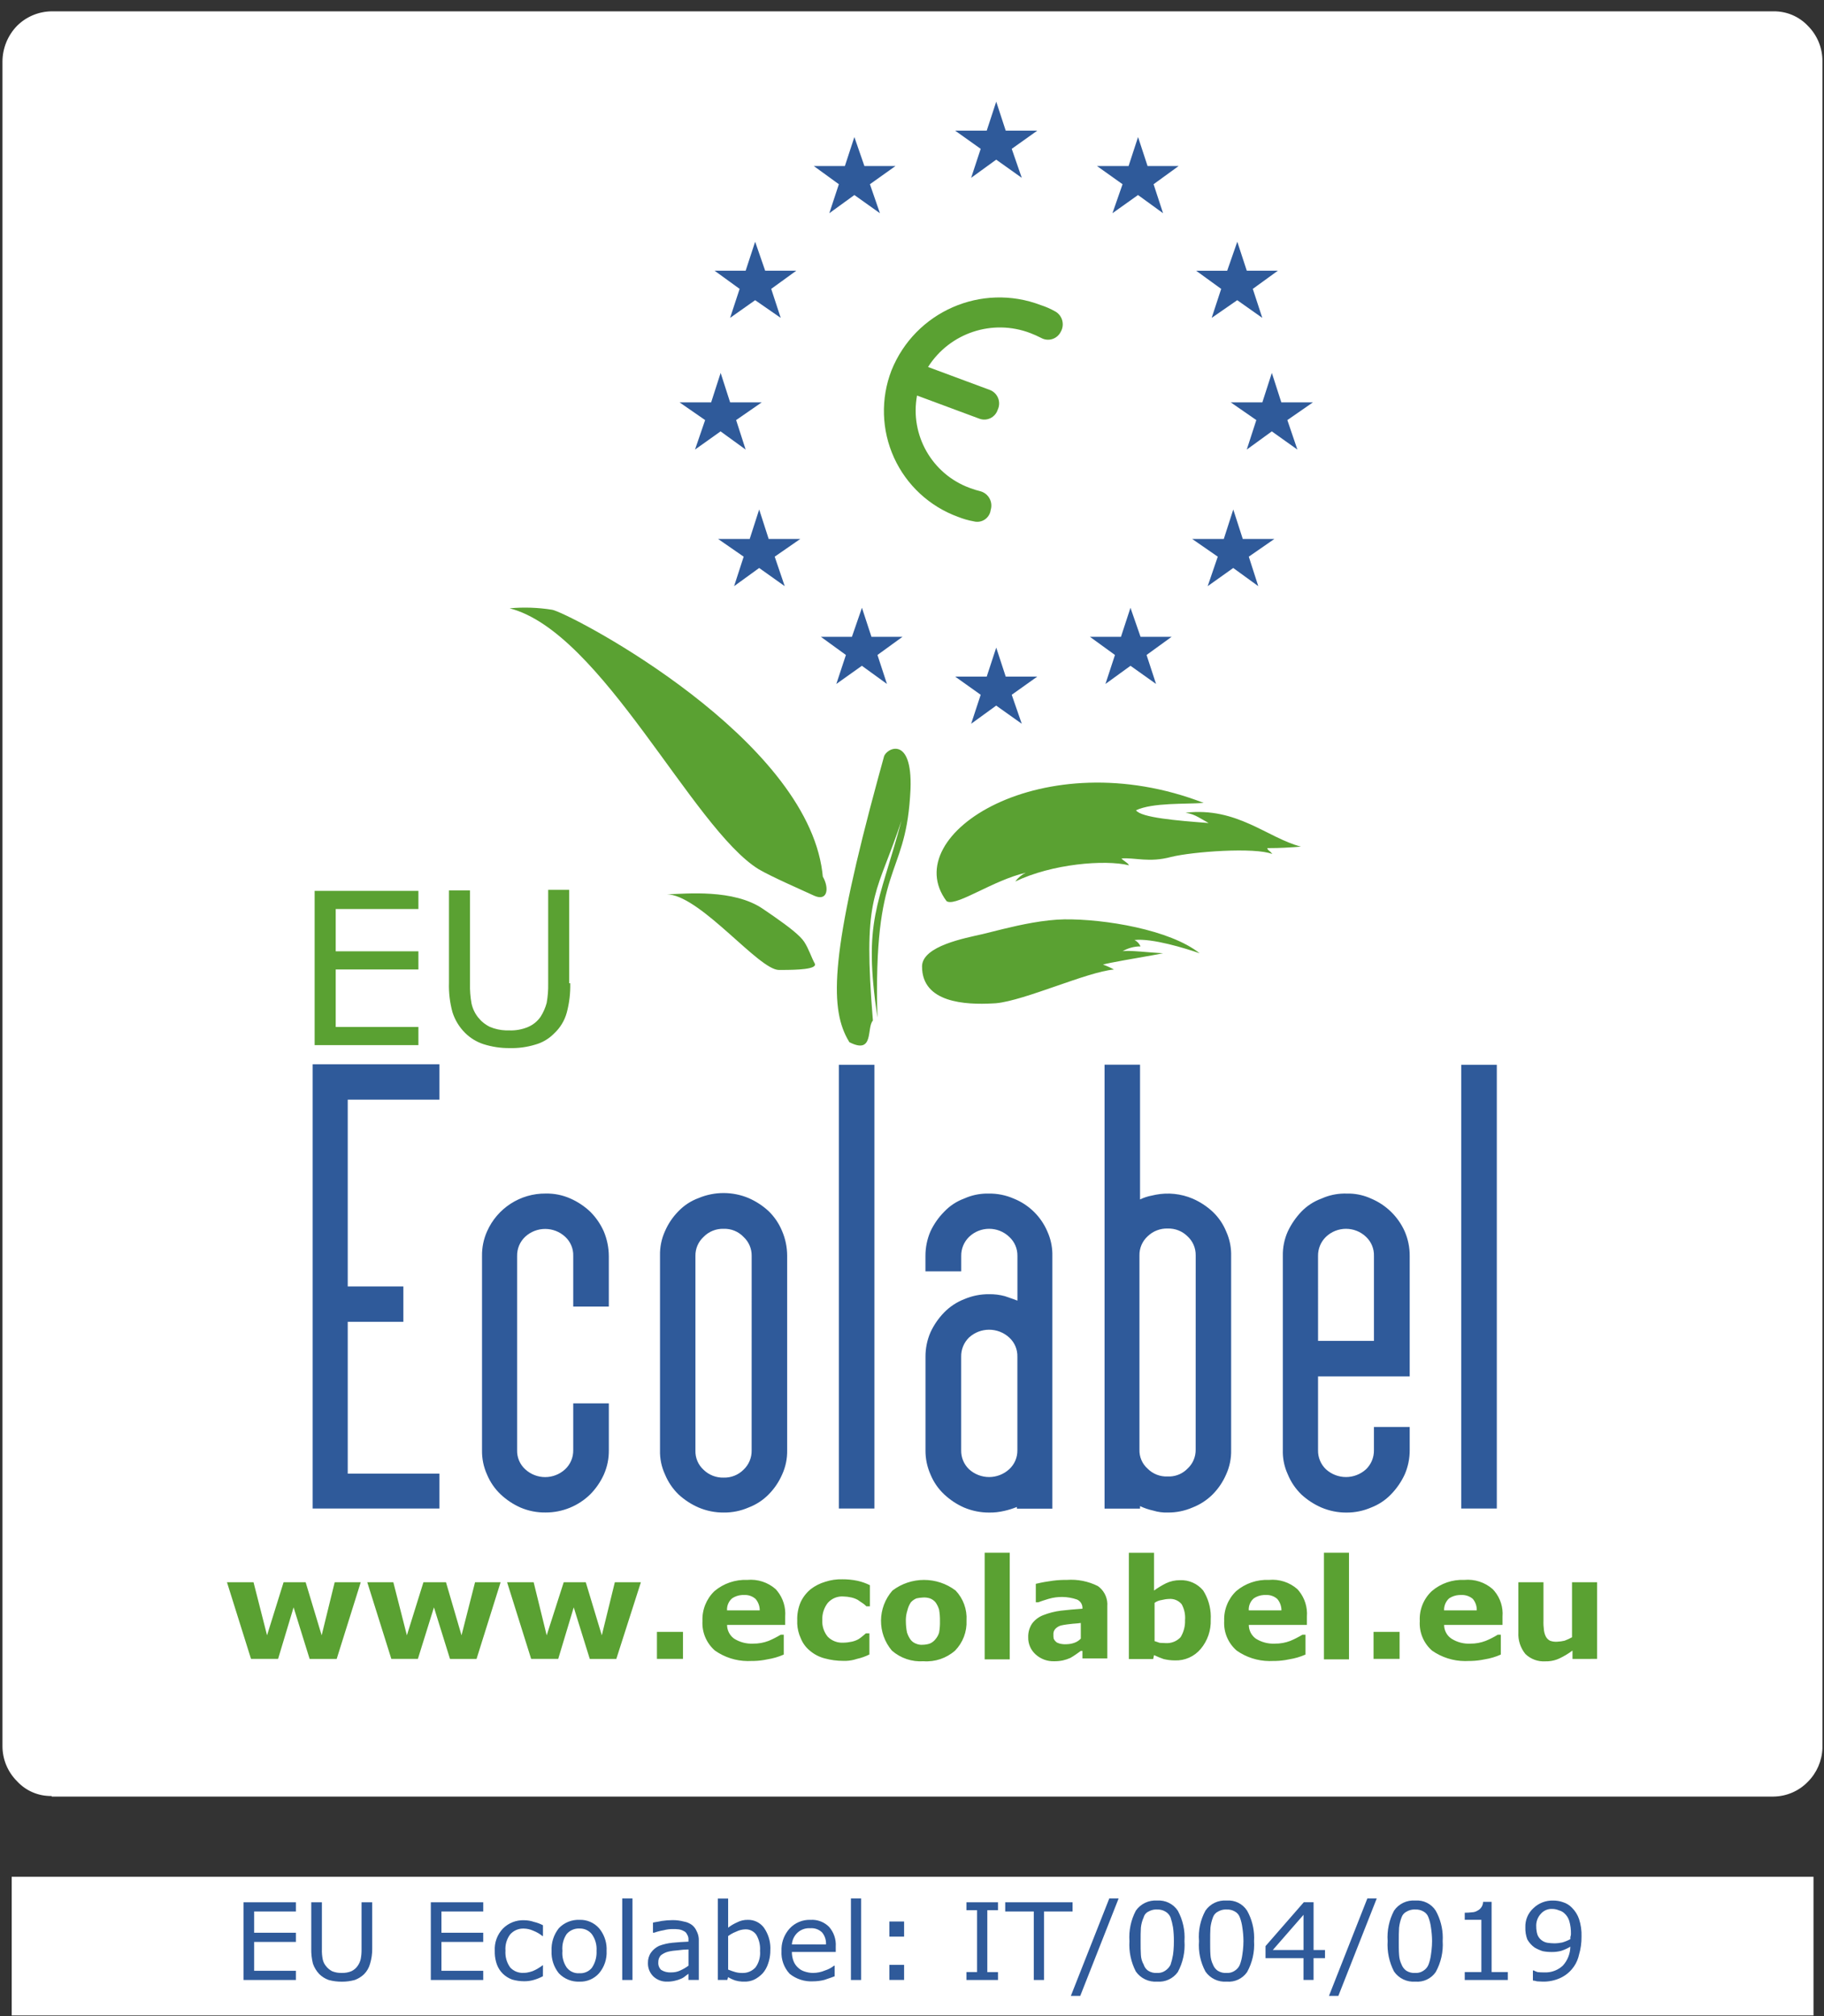
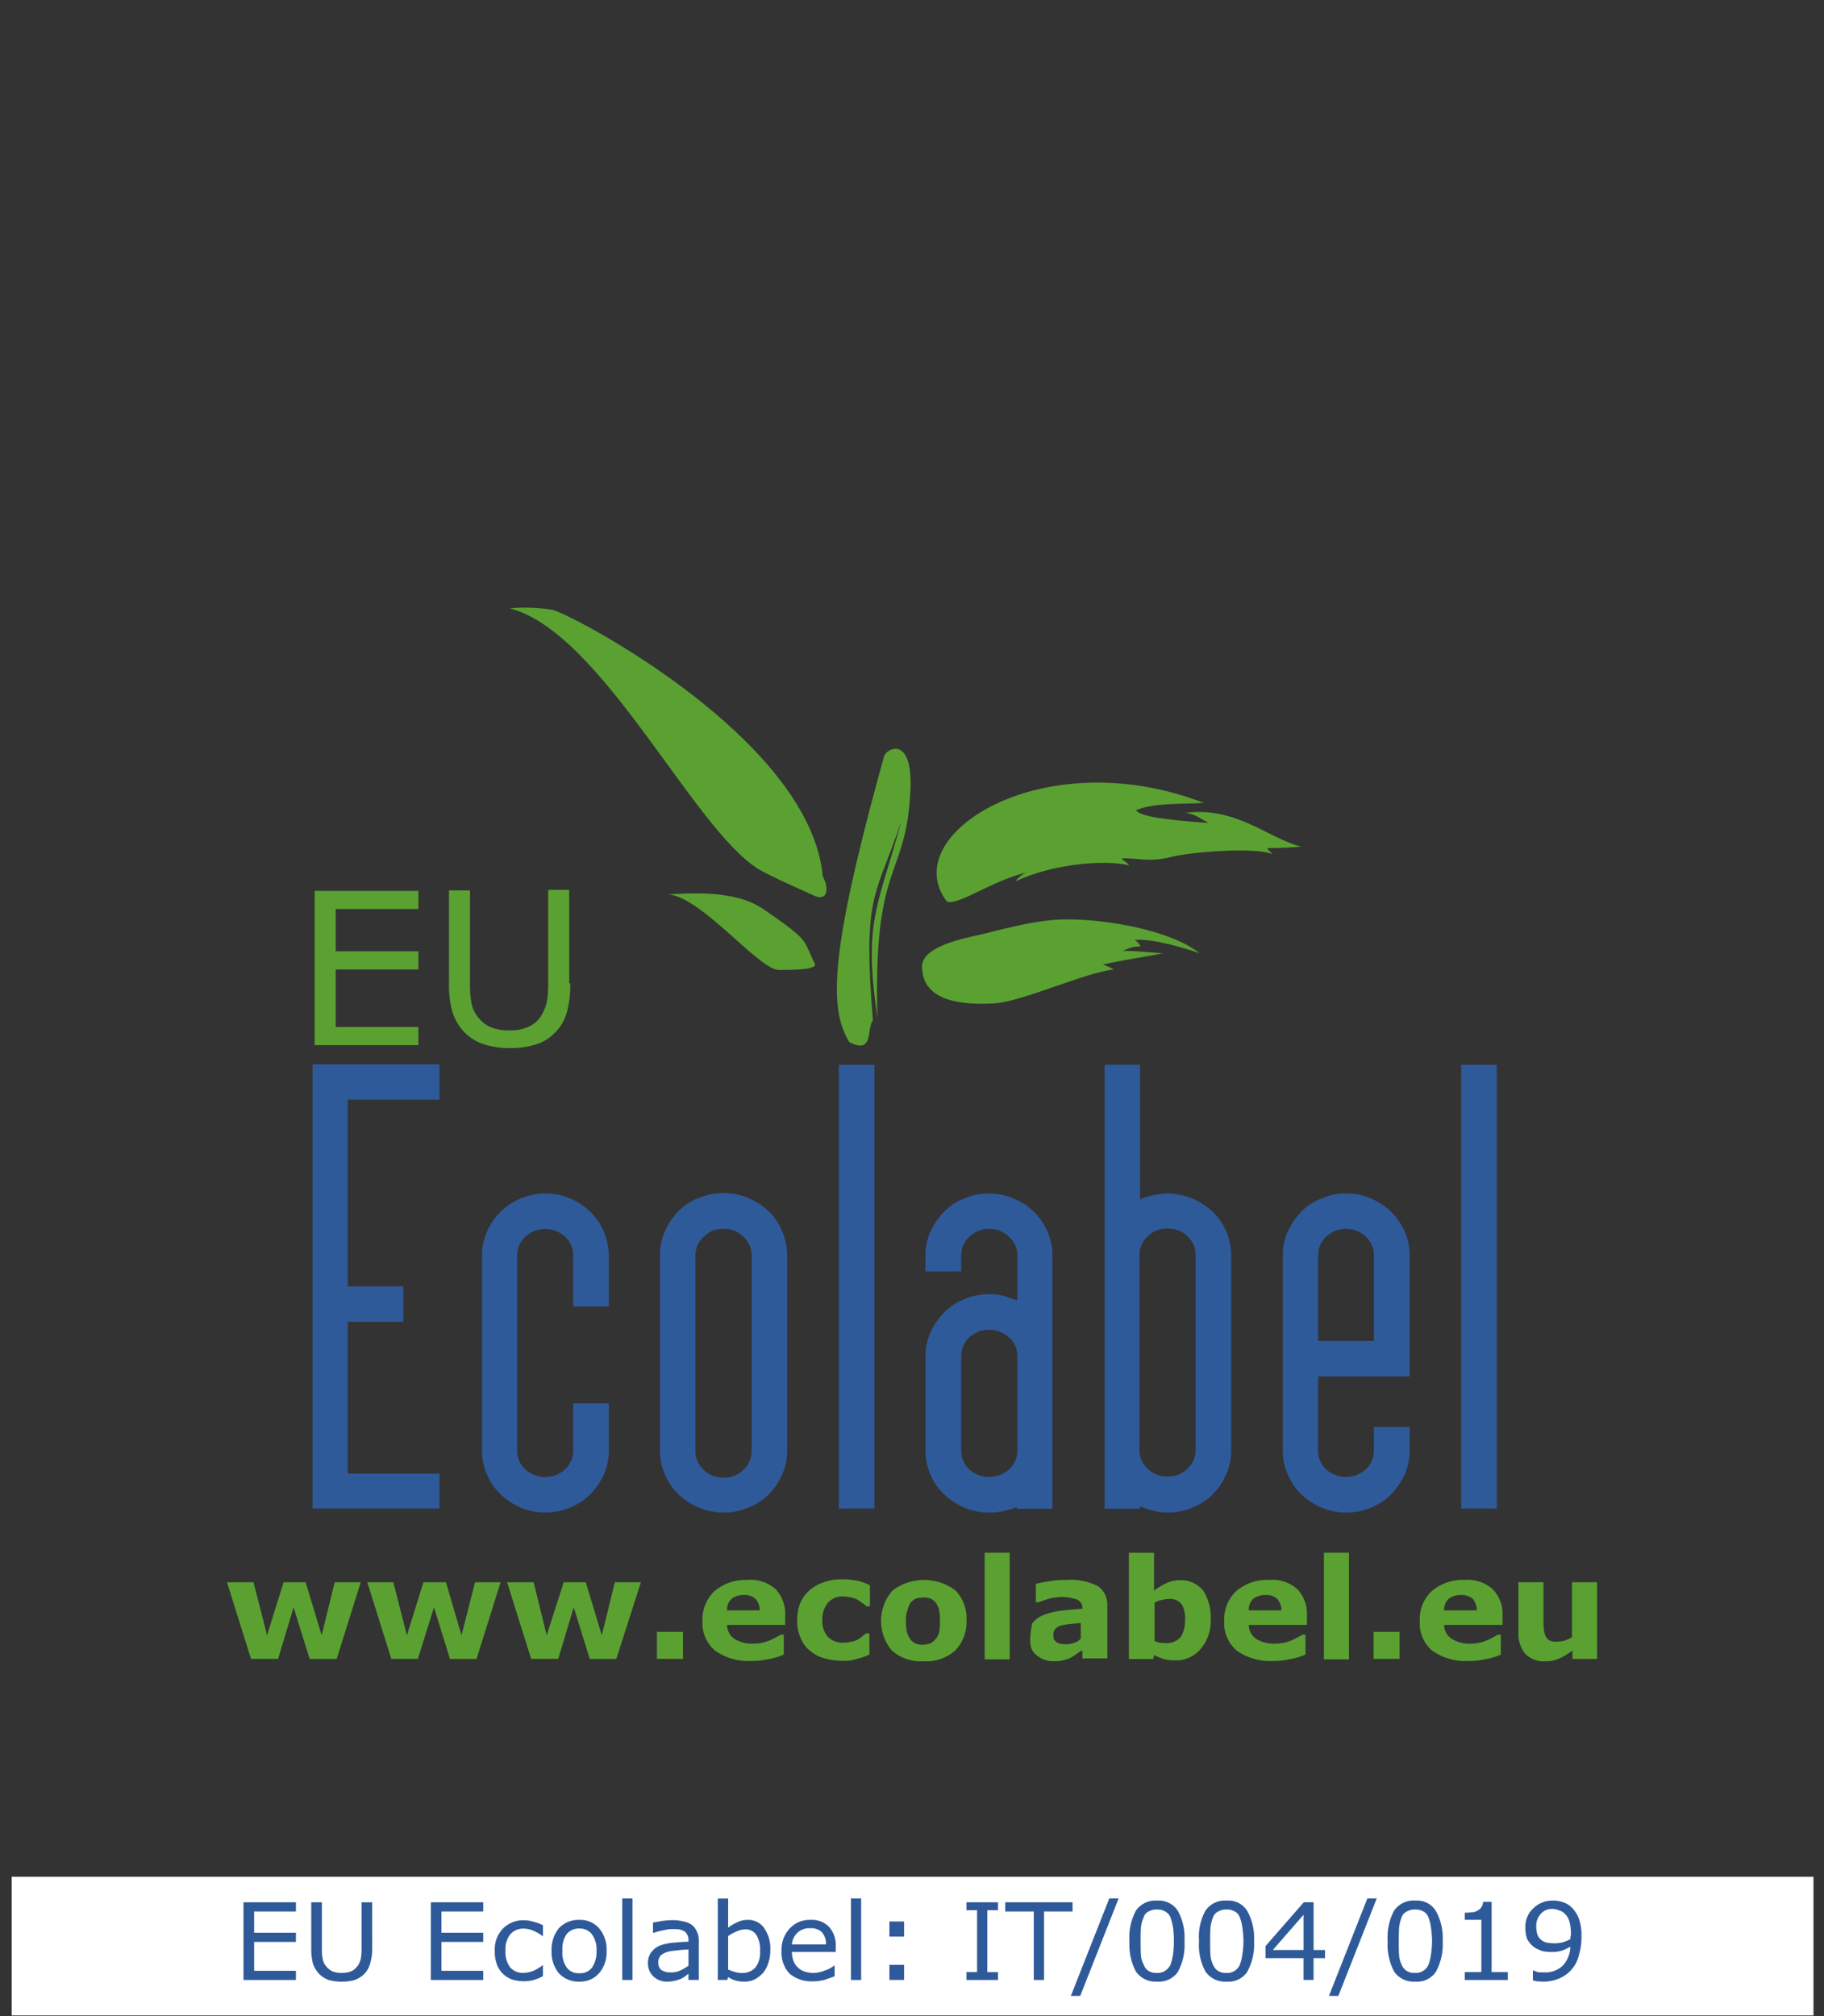
<svg xmlns="http://www.w3.org/2000/svg" width="124px" height="137px" viewBox="0 0 124 137" version="1.1">
  <rect x="0" y="0" width="124" height="137" fill="#333333" stroke="none" />
  <title>logo_ecolabel</title>
  <g id="Symbols" stroke="none" stroke-width="1" fill="none" fill-rule="evenodd">
    <g id="logo_ecolabel" transform="translate(0.168, 0.77)" fill-rule="nonzero">
      <g id="Group" transform="translate(0.627, 126.765)">
        <rect id="Shape" fill="#FFFFFF" x="0" y="0" width="122.491" height="9.422" />
        <path d="M19.322,7.014 L15.758,7.014 L15.758,1.731 L19.322,1.731 L19.322,2.356 L16.482,2.356 L16.482,3.803 L19.322,3.803 L19.322,4.428 L16.482,4.428 L16.482,6.388 L19.322,6.388 L19.322,7.014 Z M24.509,4.884 C24.513,5.231 24.464,5.575 24.363,5.907 C24.292,6.175 24.153,6.419 23.958,6.617 C23.775,6.792 23.558,6.927 23.32,7.014 C23.036,7.091 22.744,7.13 22.45,7.128 C22.147,7.131 21.845,7.093 21.553,7.014 C21.314,6.929 21.097,6.794 20.915,6.617 C20.721,6.414 20.573,6.172 20.48,5.907 C20.396,5.573 20.357,5.229 20.365,4.884 L20.365,1.731 L21.088,1.731 L21.088,4.912 C21.08,5.15 21.1,5.389 21.147,5.623 C21.182,5.779 21.251,5.925 21.351,6.05 C21.466,6.204 21.615,6.33 21.786,6.419 C21.997,6.503 22.223,6.542 22.45,6.533 C22.669,6.539 22.886,6.501 23.088,6.419 C23.264,6.338 23.414,6.21 23.523,6.05 C23.619,5.912 23.688,5.757 23.727,5.594 C23.768,5.379 23.787,5.16 23.784,4.941 L23.784,1.732 L24.508,1.732 L24.509,4.884 Z M32.057,7.014 L28.493,7.014 L28.493,1.731 L32.057,1.731 L32.057,2.356 L29.215,2.356 L29.215,3.803 L32.056,3.803 L32.056,4.428 L29.215,4.428 L29.215,6.388 L32.056,6.388 L32.057,7.014 Z M36.114,6.758 C35.912,6.866 35.699,6.952 35.478,7.014 C35.27,7.073 35.056,7.101 34.84,7.099 C34.566,7.099 34.293,7.061 34.029,6.986 C33.79,6.9 33.573,6.765 33.391,6.589 C33.212,6.413 33.073,6.199 32.986,5.964 C32.901,5.723 32.852,5.471 32.841,5.217 L32.84,5.026 C32.809,4.469 33.009,3.925 33.393,3.521 C33.775,3.136 34.301,2.93 34.843,2.953 C35.07,2.955 35.295,2.993 35.509,3.067 C35.721,3.116 35.925,3.192 36.117,3.293 L36.117,4.031 L36.088,4.031 C35.897,3.875 35.681,3.75 35.45,3.662 C35.25,3.571 35.034,3.523 34.814,3.519 C34.461,3.505 34.12,3.651 33.887,3.916 C33.65,4.234 33.536,4.627 33.568,5.023 C33.538,5.427 33.65,5.829 33.887,6.159 C34.123,6.417 34.465,6.553 34.814,6.528 C34.951,6.529 35.088,6.509 35.219,6.471 C35.351,6.441 35.478,6.393 35.597,6.328 L35.744,6.249 L35.744,6.249 L35.886,6.159 C35.958,6.119 36.026,6.071 36.089,6.016 L36.118,6.016 L36.114,6.758 Z M39.93,3.496 C39.594,3.117 39.107,2.908 38.601,2.926 C38.072,2.904 37.559,3.112 37.195,3.496 C36.85,3.932 36.674,4.479 36.701,5.034 C36.674,5.585 36.85,6.126 37.195,6.556 C37.559,6.94 38.072,7.148 38.601,7.126 C39.107,7.144 39.594,6.935 39.93,6.556 C40.29,6.133 40.473,5.588 40.443,5.034 C40.47,4.537 40.328,4.048 40.044,3.643 L39.93,3.496 Z M39.437,6.193 C39.257,6.408 38.997,6.538 38.72,6.554 L38.601,6.554 C38.26,6.581 37.928,6.431 37.725,6.156 C37.503,5.826 37.402,5.43 37.44,5.035 C37.4,4.633 37.501,4.231 37.725,3.895 C37.942,3.639 38.266,3.499 38.601,3.515 C38.924,3.504 39.233,3.644 39.437,3.895 C39.675,4.225 39.789,4.629 39.759,5.035 C39.779,5.387 39.699,5.737 39.529,6.044 L39.437,6.193 Z M41.506,1.474 L42.201,1.474 L42.201,7.012 L41.506,7.012 L41.506,1.474 Z M46.616,3.804 L46.561,3.686 C46.491,3.521 46.38,3.377 46.238,3.268 C46.115,3.18 45.977,3.114 45.832,3.073 L45.685,3.04 C45.443,2.976 45.194,2.944 44.944,2.945 C44.689,2.945 44.435,2.964 44.184,3.002 C43.937,3.06 43.728,3.078 43.595,3.116 L43.595,3.8 L43.671,3.8 C43.816,3.75 43.962,3.708 44.111,3.674 L44.336,3.629 C44.534,3.578 44.739,3.552 44.944,3.553 C45.077,3.55 45.21,3.557 45.342,3.572 C45.463,3.587 45.579,3.625 45.684,3.686 C45.761,3.719 45.826,3.773 45.872,3.841 L45.912,3.914 C45.967,3.998 46,4.095 46.008,4.194 L46.007,4.408 C45.608,4.427 45.247,4.446 44.905,4.484 C44.6,4.515 44.3,4.586 44.013,4.693 C43.794,4.796 43.605,4.953 43.462,5.149 C43.32,5.355 43.247,5.601 43.253,5.851 C43.241,6.202 43.379,6.54 43.633,6.782 C43.886,7.014 44.221,7.137 44.564,7.124 C44.736,7.126 44.908,7.107 45.076,7.067 C45.22,7.037 45.36,6.993 45.494,6.934 C45.563,6.906 45.628,6.871 45.69,6.83 L45.944,6.637 C45.967,6.62 45.988,6.605 46.007,6.592 L46.007,7.01 L46.711,7.01 L46.711,4.312 C46.715,4.138 46.682,3.965 46.616,3.804 Z M46.01,6.041 C45.838,6.168 45.653,6.276 45.459,6.364 C45.263,6.457 45.048,6.502 44.832,6.497 C44.591,6.514 44.352,6.454 44.148,6.326 C44.033,6.215 43.966,6.065 43.956,5.908 L43.958,5.813 C43.95,5.638 44.011,5.468 44.129,5.338 C44.275,5.222 44.443,5.138 44.623,5.091 C44.841,5.04 45.064,5.009 45.288,4.996 C45.527,4.962 45.768,4.943 46.01,4.939 L46.01,6.041 Z M51.138,3.458 C50.879,3.111 50.468,2.913 50.036,2.926 C49.785,2.922 49.537,2.98 49.314,3.097 C49.097,3.192 48.893,3.313 48.706,3.458 L48.706,1.482 L48.003,1.482 L48.003,7.01 L48.648,7.01 L48.705,6.82 C48.861,6.915 49.026,6.992 49.199,7.048 C49.347,7.091 49.5,7.116 49.653,7.123 L49.807,7.124 C50.036,7.132 50.263,7.086 50.472,6.992 C50.693,6.882 50.892,6.734 51.06,6.554 C51.222,6.365 51.344,6.146 51.421,5.909 C51.504,5.675 51.553,5.43 51.569,5.183 L51.574,4.997 C51.602,4.518 51.488,4.043 51.248,3.631 L51.138,3.458 Z M50.568,6.156 C50.336,6.412 50.001,6.551 49.656,6.536 C49.502,6.538 49.349,6.518 49.2,6.478 L48.975,6.407 C48.892,6.379 48.801,6.345 48.706,6.307 L48.706,4.028 C48.819,3.943 48.939,3.87 49.066,3.808 L49.26,3.724 C49.449,3.631 49.656,3.579 49.867,3.572 C50.17,3.557 50.458,3.701 50.627,3.952 C50.815,4.28 50.901,4.657 50.874,5.035 C50.904,5.376 50.829,5.717 50.661,6.012 L50.568,6.156 Z M56.021,4.749 C56.056,4.257 55.892,3.771 55.565,3.401 C55.271,3.107 54.878,2.938 54.466,2.924 L54.311,2.926 C53.773,2.905 53.253,3.12 52.887,3.515 C52.549,3.888 52.354,4.366 52.333,4.865 L52.333,5.053 C52.301,5.62 52.501,6.176 52.887,6.592 C53.337,6.954 53.905,7.137 54.482,7.104 C54.739,7.103 54.994,7.071 55.242,7.009 L55.704,6.852 C55.783,6.824 55.863,6.794 55.945,6.762 L55.945,6.04 L55.907,6.04 C55.771,6.148 55.621,6.236 55.462,6.303 L55.299,6.363 C55.041,6.474 54.763,6.532 54.482,6.534 C54.289,6.534 54.096,6.501 53.913,6.439 C53.75,6.392 53.6,6.307 53.476,6.192 C53.333,6.068 53.222,5.912 53.153,5.736 C53.075,5.536 53.037,5.323 53.039,5.109 L56.022,5.109 L56.021,4.749 Z M53.038,4.597 C53.061,4.293 53.197,4.009 53.418,3.8 C53.656,3.582 53.973,3.472 54.294,3.496 C54.589,3.471 54.88,3.575 55.092,3.781 C55.281,4.01 55.376,4.301 55.358,4.598 L53.038,4.597 Z M57.053,1.474 L57.748,1.474 L57.748,7.012 L57.053,7.012 L57.053,1.474 Z M59.668,5.984 L59.668,7.01 L60.668,7.01 L60.668,5.984 L59.668,5.984 Z M59.668,3.04 L59.668,4.066 L60.668,4.066 L60.668,3.04 L59.668,3.04 Z M67.051,7.014 L64.906,7.014 L64.906,6.474 L65.629,6.474 L65.629,2.273 L64.906,2.273 L64.906,1.733 L67.05,1.733 L67.05,2.273 L66.325,2.273 L66.325,6.476 L67.05,6.476 L67.051,7.014 Z M75.251,1.474 L72.643,8.093 L72.005,8.093 L74.616,1.474 L75.251,1.474 Z M72.121,1.731 L72.121,2.356 L70.179,2.356 L70.179,7.012 L69.484,7.012 L69.484,2.356 L67.542,2.356 L67.542,1.731 L72.121,1.731 Z M79.273,2.299 C78.961,1.835 78.425,1.574 77.867,1.615 C77.3,1.574 76.752,1.834 76.424,2.299 C76.088,2.935 75.937,3.652 75.987,4.369 C75.942,5.087 76.093,5.802 76.424,6.44 C76.752,6.905 77.3,7.165 77.867,7.124 C78.417,7.17 78.95,6.925 79.273,6.478 C79.622,5.833 79.781,5.102 79.729,4.37 C79.777,3.65 79.618,2.932 79.273,2.299 Z M78.95,5.3 C78.911,5.532 78.854,5.761 78.779,5.984 C78.696,6.146 78.571,6.284 78.418,6.383 C78.289,6.471 78.139,6.522 77.984,6.534 L77.867,6.535 C77.654,6.551 77.44,6.498 77.259,6.383 C77.113,6.282 77.006,6.135 76.955,5.965 C76.839,5.762 76.774,5.534 76.765,5.3 C76.747,5.073 76.747,4.749 76.747,4.369 L76.749,3.892 C76.751,3.742 76.756,3.6 76.765,3.457 C76.79,3.214 76.854,2.977 76.955,2.754 C77.002,2.576 77.128,2.429 77.297,2.356 C77.436,2.278 77.591,2.233 77.748,2.223 L77.867,2.223 C78.06,2.215 78.251,2.261 78.418,2.356 C78.58,2.445 78.707,2.585 78.779,2.754 C78.854,2.977 78.911,3.206 78.95,3.438 C78.991,3.747 79.01,4.058 79.008,4.369 C79.01,4.577 79.002,4.784 78.984,4.991 L78.95,5.3 Z M83.984,2.299 C83.683,1.833 83.15,1.57 82.597,1.615 C82.029,1.57 81.479,1.83 81.154,2.299 C80.809,2.932 80.657,3.651 80.717,4.369 C80.662,5.087 80.814,5.806 81.154,6.44 C81.479,6.909 82.029,7.169 82.597,7.124 C83.142,7.174 83.672,6.927 83.984,6.478 C84.341,5.835 84.506,5.104 84.459,4.37 C84.497,3.729 84.371,3.09 84.095,2.512 L83.984,2.299 Z M83.661,5.3 C83.632,5.534 83.574,5.764 83.49,5.984 C83.42,6.149 83.3,6.288 83.148,6.383 C83.018,6.471 82.868,6.523 82.712,6.534 L82.595,6.535 C82.381,6.551 82.168,6.497 81.987,6.383 C81.87,6.299 81.775,6.19 81.709,6.063 L81.665,5.965 C81.563,5.757 81.505,5.531 81.494,5.3 C81.482,5.164 81.478,4.993 81.476,4.796 L81.475,4.369 C81.475,4.027 81.475,3.742 81.494,3.457 C81.521,3.217 81.579,2.981 81.665,2.754 C81.725,2.578 81.856,2.434 82.026,2.356 C82.165,2.278 82.319,2.233 82.477,2.223 L82.596,2.223 C82.789,2.214 82.98,2.26 83.149,2.356 C83.309,2.441 83.431,2.583 83.491,2.754 C83.575,2.975 83.632,3.204 83.662,3.438 C83.71,3.746 83.736,4.057 83.738,4.369 C83.737,4.577 83.725,4.785 83.703,4.991 L83.661,5.3 Z M88.505,4.978 L88.505,1.729 L87.841,1.729 L85.238,4.712 L85.238,5.529 L87.82,5.529 L87.82,7.01 L88.504,7.01 L88.504,5.529 L89.282,5.529 L89.282,4.978 L88.505,4.978 Z M87.822,4.978 L85.732,4.978 L87.822,2.584 L87.822,4.978 Z M92.798,1.474 L90.19,8.093 L89.552,8.093 L92.16,1.474 L92.798,1.474 Z M96.807,2.299 C96.506,1.833 95.973,1.57 95.42,1.615 C94.852,1.57 94.302,1.83 93.977,2.299 C93.641,2.935 93.49,3.652 93.54,4.369 C93.494,5.087 93.646,5.802 93.977,6.44 C94.302,6.909 94.852,7.169 95.42,7.124 C95.965,7.174 96.495,6.927 96.807,6.478 C97.164,5.835 97.329,5.104 97.282,4.37 C97.32,3.729 97.194,3.09 96.918,2.512 L96.807,2.299 Z M96.484,5.3 C96.455,5.534 96.397,5.764 96.313,5.984 C96.243,6.149 96.123,6.288 95.971,6.383 C95.841,6.471 95.691,6.523 95.535,6.534 L95.418,6.535 C95.204,6.551 94.991,6.497 94.81,6.383 C94.693,6.299 94.598,6.19 94.532,6.063 L94.488,5.965 C94.386,5.757 94.328,5.531 94.317,5.3 C94.305,5.164 94.301,4.993 94.299,4.796 L94.298,4.369 C94.298,4.027 94.298,3.742 94.317,3.457 C94.344,3.217 94.402,2.981 94.488,2.754 C94.548,2.578 94.679,2.434 94.849,2.356 C94.988,2.278 95.142,2.233 95.3,2.223 L95.419,2.223 C95.612,2.214 95.803,2.26 95.972,2.356 C96.132,2.441 96.254,2.583 96.314,2.754 C96.398,2.975 96.455,3.204 96.485,3.438 C96.533,3.746 96.559,4.057 96.561,4.369 C96.56,4.577 96.548,4.785 96.525,4.991 L96.484,5.3 Z M101.71,7.014 L98.782,7.014 L98.782,6.475 L99.912,6.475 L99.912,2.924 L98.782,2.924 L98.782,2.442 L99.029,2.435 L99.029,2.435 L99.274,2.413 C99.408,2.409 99.538,2.37 99.652,2.299 C99.88,2.186 100.025,1.956 100.029,1.703 L100.608,1.703 L100.608,6.475 L101.71,6.475 L101.71,7.014 Z M106.552,2.869 C106.453,2.583 106.291,2.323 106.077,2.109 C105.91,1.933 105.701,1.802 105.469,1.729 C105.25,1.651 105.018,1.613 104.785,1.615 C104.291,1.602 103.813,1.786 103.456,2.128 C103.085,2.46 102.882,2.941 102.902,3.439 C102.892,3.717 102.937,3.995 103.035,4.256 C103.157,4.473 103.326,4.661 103.529,4.807 C103.703,4.909 103.888,4.992 104.08,5.054 C104.28,5.094 104.484,5.113 104.688,5.111 C104.906,5.115 105.123,5.089 105.334,5.035 C105.553,4.965 105.763,4.869 105.961,4.75 C105.953,5.228 105.771,5.688 105.447,6.041 C105.15,6.316 104.767,6.476 104.366,6.497 L104.194,6.497 C104.042,6.501 103.889,6.494 103.738,6.478 C103.645,6.451 103.556,6.412 103.472,6.364 L103.415,6.364 L103.415,7.048 C103.511,7.058 103.607,7.077 103.7,7.105 C103.813,7.105 103.947,7.124 104.08,7.124 C104.478,7.133 104.873,7.055 105.238,6.896 C105.562,6.755 105.848,6.54 106.074,6.269 C106.271,6.037 106.417,5.767 106.504,5.477 L106.549,5.301 C106.668,4.9 106.726,4.484 106.72,4.066 C106.735,3.66 106.678,3.255 106.552,2.869 Z M105.963,4.085 L105.963,4.237 C105.788,4.332 105.604,4.408 105.412,4.464 C105.23,4.502 105.045,4.522 104.859,4.522 C104.706,4.52 104.554,4.507 104.403,4.484 C104.109,4.436 103.859,4.243 103.738,3.971 C103.689,3.834 103.659,3.691 103.648,3.546 L103.643,3.401 C103.619,3.08 103.729,2.763 103.947,2.525 C104.144,2.29 104.441,2.164 104.747,2.185 C104.898,2.187 105.046,2.219 105.184,2.28 C105.327,2.315 105.458,2.387 105.564,2.489 C105.716,2.627 105.828,2.805 105.887,3.001 C105.971,3.291 106.009,3.592 106.001,3.894 C106,3.938 105.994,3.981 105.983,4.023 L105.963,4.085 Z" id="Shape" fill="#2F5A9A" />
      </g>
      <g id="Group">
-         <path d="M123.725,3.401 L123.725,118.027 C123.696,118.885 123.343,119.699 122.737,120.307 C122.124,120.941 121.283,121.303 120.401,121.314 L3.343,121.314 L3.343,121.276 C2.45,121.294 1.592,120.928 0.988,120.269 C0.352,119.635 -0.004,118.773 0,117.876 L0,3.401 C0.007,2.5 0.36,1.636 0.988,0.988 C1.613,0.364 2.459,0.009 3.343,0 L120.401,0 C121.283,-0.012 122.131,0.346 122.737,0.988 C123.378,1.627 123.734,2.497 123.725,3.401 Z" id="Path" fill="#FFFFFF" />
-         <path d="M18.737,111.959 L16.897,111.959 L15.262,106.749 L17.067,106.749 L17.987,110.356 L19.111,106.749 L20.61,106.749 L21.699,110.357 L22.585,106.75 L24.356,106.75 L22.721,111.96 L20.881,111.96 L19.791,108.456 L18.737,111.959 Z M28.241,111.959 L26.436,111.959 L24.8,106.749 L26.571,106.749 L27.493,110.357 L28.618,106.75 L30.151,106.75 L31.207,110.357 L32.127,106.75 L33.864,106.75 L32.229,111.96 L30.423,111.96 L29.333,108.456 L28.241,111.959 Z M37.781,111.959 L35.941,111.959 L34.306,106.749 L36.111,106.749 L36.997,110.357 L38.155,106.75 L39.654,106.75 L40.744,110.357 L41.63,106.75 L43.401,106.75 L41.731,111.96 L39.926,111.96 L38.836,108.456 L37.781,111.959 Z M44.492,110.122 L46.263,110.122 L46.263,111.959 L44.492,111.959 L44.492,110.122 Z M52.564,107.218 C52.032,106.751 51.331,106.524 50.627,106.591 C49.817,106.558 49.025,106.829 48.404,107.351 C47.853,107.88 47.555,108.62 47.587,109.384 C47.543,110.152 47.859,110.896 48.442,111.398 C49.093,111.853 49.865,112.099 50.655,112.106 L50.893,112.101 C51.175,112.104 51.457,112.084 51.736,112.039 L52.014,111.987 C52.393,111.927 52.764,111.819 53.115,111.664 L53.115,110.315 L52.907,110.315 C52.645,110.473 52.372,110.613 52.09,110.732 C51.75,110.863 51.389,110.927 51.026,110.922 C50.571,110.943 50.12,110.824 49.735,110.58 C49.438,110.363 49.261,110.018 49.26,109.649 L53.211,109.649 L53.211,109.08 C53.259,108.458 53.069,107.844 52.685,107.36 L52.564,107.218 Z M49.258,108.662 C49.239,108.351 49.365,108.049 49.6,107.845 C49.801,107.71 50.033,107.631 50.273,107.617 L50.417,107.617 C50.702,107.598 50.982,107.694 51.196,107.883 C51.382,108.099 51.483,108.376 51.481,108.661 L49.258,108.662 Z M57.164,112.093 C56.739,112.094 56.315,112.038 55.905,111.926 C55.542,111.834 55.205,111.663 54.917,111.424 C54.628,111.197 54.405,110.897 54.269,110.556 C54.124,110.242 54.043,109.904 54.029,109.56 L54.03,109.353 C54.014,108.918 54.095,108.484 54.269,108.085 C54.43,107.749 54.663,107.452 54.951,107.216 C55.247,106.99 55.582,106.821 55.939,106.717 C56.313,106.595 56.705,106.538 57.098,106.549 C57.441,106.546 57.784,106.58 58.12,106.65 C58.415,106.715 58.7,106.816 58.971,106.95 L58.971,108.386 L58.732,108.386 C58.66,108.311 58.58,108.243 58.494,108.185 L58.249,108.021 C58.218,107.999 58.186,107.976 58.152,107.951 C58.013,107.875 57.864,107.819 57.709,107.784 C57.53,107.743 57.348,107.721 57.164,107.717 C56.763,107.69 56.373,107.851 56.108,108.152 C55.881,108.444 55.752,108.797 55.734,109.163 L55.733,109.321 C55.711,109.733 55.844,110.139 56.108,110.457 C56.387,110.735 56.771,110.88 57.164,110.857 C57.359,110.854 57.553,110.831 57.744,110.789 C57.898,110.755 58.047,110.7 58.186,110.624 C58.283,110.565 58.374,110.497 58.46,110.423 L58.697,110.223 L58.697,110.223 L58.936,110.223 L58.936,111.659 C58.666,111.793 58.38,111.894 58.085,111.959 C57.848,112.039 57.6,112.084 57.351,112.093 L57.164,112.093 Z M63.031,110.922 C62.883,110.969 62.729,110.995 62.575,110.998 C62.412,111.014 62.249,110.987 62.1,110.922 C61.957,110.869 61.832,110.777 61.739,110.656 C61.63,110.506 61.547,110.339 61.492,110.163 C61.442,109.919 61.417,109.671 61.415,109.422 C61.407,109.219 61.427,109.016 61.474,108.819 L61.529,108.624 C61.574,108.441 61.652,108.267 61.757,108.111 C61.863,107.995 61.992,107.905 62.137,107.845 C62.281,107.814 62.427,107.795 62.574,107.788 C62.735,107.776 62.896,107.796 63.049,107.845 C63.196,107.9 63.327,107.991 63.429,108.111 C63.541,108.266 63.625,108.44 63.676,108.624 C63.718,108.875 63.738,109.129 63.733,109.384 C63.74,109.645 63.721,109.906 63.676,110.163 C63.628,110.331 63.544,110.487 63.429,110.619 C63.351,110.719 63.254,110.804 63.144,110.867 L63.031,110.922 Z M64.797,107.313 C63.528,106.351 61.773,106.351 60.504,107.313 C59.48,108.477 59.464,110.215 60.466,111.397 C61.058,111.912 61.83,112.172 62.613,112.119 C63.396,112.175 64.169,111.915 64.759,111.397 C65.293,110.851 65.575,110.108 65.538,109.346 C65.584,108.595 65.316,107.859 64.797,107.313 Z M66.772,104.746 L68.476,104.746 L68.476,111.992 L66.772,111.992 L66.772,104.746 Z M74.466,107.009 C73.814,106.682 73.085,106.537 72.357,106.591 C72.052,106.587 71.746,106.603 71.444,106.641 L71.141,106.686 C70.723,106.743 70.419,106.819 70.249,106.857 L70.249,108.111 L70.42,108.111 C70.553,108.054 70.8,107.978 71.104,107.883 C71.737,107.694 72.414,107.707 73.04,107.921 C73.253,108.009 73.396,108.207 73.418,108.432 L73.42,108.548 C72.907,108.586 72.432,108.624 71.957,108.681 C71.546,108.732 71.144,108.834 70.758,108.985 C70.456,109.099 70.193,109.297 69.999,109.554 C69.815,109.829 69.722,110.155 69.732,110.485 C69.72,110.935 69.908,111.366 70.246,111.663 C70.589,111.971 71.038,112.135 71.499,112.119 C71.697,112.121 71.894,112.102 72.088,112.062 C72.264,112.022 72.436,111.965 72.601,111.891 L72.767,111.791 C72.829,111.753 72.896,111.711 72.962,111.663 L73.232,111.471 C73.257,111.453 73.281,111.435 73.304,111.416 L73.418,111.416 L73.418,111.929 L75.109,111.929 L75.109,108.379 C75.148,107.89 74.949,107.415 74.582,107.099 L74.466,107.009 Z M73.308,110.58 C73.187,110.709 73.037,110.807 72.87,110.865 C72.706,110.924 72.532,110.956 72.357,110.96 C72.198,110.972 72.038,110.959 71.882,110.922 L71.735,110.87 C71.688,110.851 71.645,110.827 71.616,110.79 C71.549,110.733 71.497,110.662 71.464,110.581 C71.446,110.493 71.44,110.404 71.445,110.315 C71.431,110.169 71.479,110.024 71.578,109.916 C71.683,109.808 71.814,109.73 71.958,109.688 C72.092,109.659 72.227,109.635 72.362,109.617 L72.566,109.593 C72.832,109.555 73.079,109.555 73.307,109.517 L73.308,110.58 Z M81.628,107.313 C81.242,106.845 80.658,106.584 80.051,106.61 C79.723,106.607 79.398,106.679 79.102,106.819 C78.817,106.962 78.544,107.128 78.285,107.313 L78.285,104.748 L76.575,104.748 L76.575,111.967 L78.228,111.967 L78.286,111.701 C78.496,111.801 78.711,111.89 78.931,111.967 C79.186,112.03 79.447,112.062 79.71,112.062 C80.38,112.085 81.024,111.798 81.456,111.285 C81.925,110.729 82.169,110.017 82.14,109.29 C82.175,108.671 82.038,108.056 81.745,107.513 L81.628,107.313 Z M80.09,110.486 C79.859,110.732 79.541,110.875 79.208,110.887 L79.064,110.885 C78.893,110.885 78.76,110.866 78.665,110.866 L78.446,110.79 C78.408,110.777 78.368,110.764 78.323,110.752 L78.323,108.15 C78.464,108.048 78.627,107.983 78.798,107.96 C78.966,107.916 79.138,107.89 79.311,107.884 C79.638,107.858 79.957,107.992 80.166,108.245 C80.347,108.575 80.427,108.952 80.394,109.328 C80.41,109.735 80.304,110.138 80.09,110.486 Z M88.03,107.218 C87.499,106.751 86.798,106.524 86.094,106.591 C85.284,106.555 84.49,106.827 83.872,107.351 C83.32,107.88 83.022,108.62 83.055,109.384 C83.01,110.152 83.326,110.896 83.91,111.398 C84.56,111.853 85.332,112.099 86.123,112.106 L86.36,112.101 C86.643,112.104 86.925,112.083 87.203,112.039 L87.481,111.987 C87.861,111.927 88.231,111.819 88.583,111.664 L88.583,110.315 L88.374,110.315 C88.112,110.473 87.839,110.613 87.557,110.732 C87.218,110.863 86.857,110.927 86.493,110.922 C86.038,110.943 85.588,110.824 85.202,110.58 C84.905,110.363 84.729,110.018 84.728,109.649 L88.679,109.649 L88.679,109.08 C88.726,108.458 88.536,107.844 88.151,107.36 L88.03,107.218 Z M84.725,108.662 C84.705,108.351 84.832,108.049 85.067,107.845 C85.267,107.71 85.5,107.631 85.739,107.617 L85.884,107.617 C86.168,107.598 86.449,107.694 86.663,107.883 C86.848,108.099 86.95,108.376 86.948,108.661 L84.725,108.662 Z M89.836,104.746 L91.54,104.746 L91.54,111.992 L89.836,111.992 L89.836,104.746 Z M93.209,110.122 L94.98,110.122 L94.98,111.959 L93.209,111.959 L93.209,110.122 Z M101.309,107.218 C100.778,106.751 100.077,106.524 99.373,106.591 C98.568,106.555 97.781,106.827 97.17,107.351 C96.61,107.875 96.311,108.619 96.353,109.384 C96.301,110.149 96.611,110.894 97.189,111.398 C97.844,111.856 98.623,112.102 99.419,112.107 L99.658,112.101 C99.94,112.103 100.222,112.082 100.501,112.038 L100.779,111.987 C101.152,111.927 101.516,111.819 101.862,111.664 L101.862,110.315 L101.653,110.315 C101.393,110.477 101.12,110.617 100.836,110.732 C100.503,110.861 100.148,110.926 99.791,110.922 C99.336,110.946 98.884,110.826 98.5,110.58 C98.191,110.371 98.006,110.022 98.006,109.649 L101.977,109.649 L101.977,109.08 C102.027,108.455 101.83,107.837 101.434,107.358 L101.309,107.218 Z M98.004,108.662 C97.993,108.353 98.118,108.054 98.346,107.845 C98.547,107.712 98.779,107.634 99.019,107.618 L99.163,107.617 C99.453,107.598 99.739,107.694 99.96,107.883 C100.14,108.102 100.235,108.378 100.226,108.661 L98.004,108.662 Z M108.404,111.959 L106.734,111.96 L106.734,111.392 C106.457,111.599 106.16,111.778 105.847,111.926 C105.609,112.038 105.352,112.104 105.091,112.121 L104.894,112.125 C104.39,112.159 103.895,111.977 103.532,111.626 C103.195,111.212 103.024,110.688 103.055,110.155 L103.055,106.749 L104.761,106.749 L104.761,109.355 C104.753,109.578 104.765,109.801 104.795,110.022 C104.814,110.174 104.859,110.321 104.93,110.457 C104.995,110.57 105.089,110.662 105.204,110.723 C105.367,110.783 105.541,110.805 105.714,110.79 C105.875,110.782 106.035,110.76 106.191,110.723 C106.367,110.659 106.538,110.581 106.702,110.489 L106.702,106.749 L108.404,106.749 L108.404,111.959 Z" id="Shape" fill="#5AA132" />
+         <path d="M18.737,111.959 L16.897,111.959 L15.262,106.749 L17.067,106.749 L17.987,110.356 L19.111,106.749 L20.61,106.749 L21.699,110.357 L22.585,106.75 L24.356,106.75 L22.721,111.96 L20.881,111.96 L19.791,108.456 L18.737,111.959 Z M28.241,111.959 L26.436,111.959 L24.8,106.749 L26.571,106.749 L27.493,110.357 L28.618,106.75 L30.151,106.75 L31.207,110.357 L32.127,106.75 L33.864,106.75 L32.229,111.96 L30.423,111.96 L29.333,108.456 L28.241,111.959 Z M37.781,111.959 L35.941,111.959 L34.306,106.749 L36.111,106.749 L36.997,110.357 L38.155,106.75 L39.654,106.75 L40.744,110.357 L41.63,106.75 L43.401,106.75 L41.731,111.96 L39.926,111.96 L38.836,108.456 L37.781,111.959 Z M44.492,110.122 L46.263,110.122 L46.263,111.959 L44.492,111.959 L44.492,110.122 Z M52.564,107.218 C52.032,106.751 51.331,106.524 50.627,106.591 C49.817,106.558 49.025,106.829 48.404,107.351 C47.853,107.88 47.555,108.62 47.587,109.384 C47.543,110.152 47.859,110.896 48.442,111.398 C49.093,111.853 49.865,112.099 50.655,112.106 L50.893,112.101 C51.175,112.104 51.457,112.084 51.736,112.039 L52.014,111.987 C52.393,111.927 52.764,111.819 53.115,111.664 L53.115,110.315 L52.907,110.315 C52.645,110.473 52.372,110.613 52.09,110.732 C51.75,110.863 51.389,110.927 51.026,110.922 C50.571,110.943 50.12,110.824 49.735,110.58 C49.438,110.363 49.261,110.018 49.26,109.649 L53.211,109.649 L53.211,109.08 C53.259,108.458 53.069,107.844 52.685,107.36 L52.564,107.218 Z M49.258,108.662 C49.239,108.351 49.365,108.049 49.6,107.845 C49.801,107.71 50.033,107.631 50.273,107.617 L50.417,107.617 C50.702,107.598 50.982,107.694 51.196,107.883 C51.382,108.099 51.483,108.376 51.481,108.661 L49.258,108.662 Z M57.164,112.093 C56.739,112.094 56.315,112.038 55.905,111.926 C55.542,111.834 55.205,111.663 54.917,111.424 C54.628,111.197 54.405,110.897 54.269,110.556 C54.124,110.242 54.043,109.904 54.029,109.56 L54.03,109.353 C54.014,108.918 54.095,108.484 54.269,108.085 C54.43,107.749 54.663,107.452 54.951,107.216 C55.247,106.99 55.582,106.821 55.939,106.717 C56.313,106.595 56.705,106.538 57.098,106.549 C57.441,106.546 57.784,106.58 58.12,106.65 C58.415,106.715 58.7,106.816 58.971,106.95 L58.971,108.386 L58.732,108.386 C58.66,108.311 58.58,108.243 58.494,108.185 L58.249,108.021 C58.218,107.999 58.186,107.976 58.152,107.951 C58.013,107.875 57.864,107.819 57.709,107.784 C57.53,107.743 57.348,107.721 57.164,107.717 C56.763,107.69 56.373,107.851 56.108,108.152 C55.881,108.444 55.752,108.797 55.734,109.163 L55.733,109.321 C55.711,109.733 55.844,110.139 56.108,110.457 C56.387,110.735 56.771,110.88 57.164,110.857 C57.359,110.854 57.553,110.831 57.744,110.789 C57.898,110.755 58.047,110.7 58.186,110.624 C58.283,110.565 58.374,110.497 58.46,110.423 L58.697,110.223 L58.697,110.223 L58.936,110.223 L58.936,111.659 C58.666,111.793 58.38,111.894 58.085,111.959 C57.848,112.039 57.6,112.084 57.351,112.093 L57.164,112.093 Z M63.031,110.922 C62.883,110.969 62.729,110.995 62.575,110.998 C62.412,111.014 62.249,110.987 62.1,110.922 C61.957,110.869 61.832,110.777 61.739,110.656 C61.63,110.506 61.547,110.339 61.492,110.163 C61.442,109.919 61.417,109.671 61.415,109.422 C61.407,109.219 61.427,109.016 61.474,108.819 L61.529,108.624 C61.574,108.441 61.652,108.267 61.757,108.111 C61.863,107.995 61.992,107.905 62.137,107.845 C62.281,107.814 62.427,107.795 62.574,107.788 C62.735,107.776 62.896,107.796 63.049,107.845 C63.196,107.9 63.327,107.991 63.429,108.111 C63.541,108.266 63.625,108.44 63.676,108.624 C63.718,108.875 63.738,109.129 63.733,109.384 C63.74,109.645 63.721,109.906 63.676,110.163 C63.628,110.331 63.544,110.487 63.429,110.619 C63.351,110.719 63.254,110.804 63.144,110.867 L63.031,110.922 Z M64.797,107.313 C63.528,106.351 61.773,106.351 60.504,107.313 C59.48,108.477 59.464,110.215 60.466,111.397 C61.058,111.912 61.83,112.172 62.613,112.119 C63.396,112.175 64.169,111.915 64.759,111.397 C65.293,110.851 65.575,110.108 65.538,109.346 C65.584,108.595 65.316,107.859 64.797,107.313 Z M66.772,104.746 L68.476,104.746 L68.476,111.992 L66.772,111.992 L66.772,104.746 Z M74.466,107.009 C73.814,106.682 73.085,106.537 72.357,106.591 C72.052,106.587 71.746,106.603 71.444,106.641 L71.141,106.686 C70.723,106.743 70.419,106.819 70.249,106.857 L70.249,108.111 L70.42,108.111 C70.553,108.054 70.8,107.978 71.104,107.883 C71.737,107.694 72.414,107.707 73.04,107.921 C73.253,108.009 73.396,108.207 73.418,108.432 L73.42,108.548 C72.907,108.586 72.432,108.624 71.957,108.681 C71.546,108.732 71.144,108.834 70.758,108.985 C70.456,109.099 70.193,109.297 69.999,109.554 C69.72,110.935 69.908,111.366 70.246,111.663 C70.589,111.971 71.038,112.135 71.499,112.119 C71.697,112.121 71.894,112.102 72.088,112.062 C72.264,112.022 72.436,111.965 72.601,111.891 L72.767,111.791 C72.829,111.753 72.896,111.711 72.962,111.663 L73.232,111.471 C73.257,111.453 73.281,111.435 73.304,111.416 L73.418,111.416 L73.418,111.929 L75.109,111.929 L75.109,108.379 C75.148,107.89 74.949,107.415 74.582,107.099 L74.466,107.009 Z M73.308,110.58 C73.187,110.709 73.037,110.807 72.87,110.865 C72.706,110.924 72.532,110.956 72.357,110.96 C72.198,110.972 72.038,110.959 71.882,110.922 L71.735,110.87 C71.688,110.851 71.645,110.827 71.616,110.79 C71.549,110.733 71.497,110.662 71.464,110.581 C71.446,110.493 71.44,110.404 71.445,110.315 C71.431,110.169 71.479,110.024 71.578,109.916 C71.683,109.808 71.814,109.73 71.958,109.688 C72.092,109.659 72.227,109.635 72.362,109.617 L72.566,109.593 C72.832,109.555 73.079,109.555 73.307,109.517 L73.308,110.58 Z M81.628,107.313 C81.242,106.845 80.658,106.584 80.051,106.61 C79.723,106.607 79.398,106.679 79.102,106.819 C78.817,106.962 78.544,107.128 78.285,107.313 L78.285,104.748 L76.575,104.748 L76.575,111.967 L78.228,111.967 L78.286,111.701 C78.496,111.801 78.711,111.89 78.931,111.967 C79.186,112.03 79.447,112.062 79.71,112.062 C80.38,112.085 81.024,111.798 81.456,111.285 C81.925,110.729 82.169,110.017 82.14,109.29 C82.175,108.671 82.038,108.056 81.745,107.513 L81.628,107.313 Z M80.09,110.486 C79.859,110.732 79.541,110.875 79.208,110.887 L79.064,110.885 C78.893,110.885 78.76,110.866 78.665,110.866 L78.446,110.79 C78.408,110.777 78.368,110.764 78.323,110.752 L78.323,108.15 C78.464,108.048 78.627,107.983 78.798,107.96 C78.966,107.916 79.138,107.89 79.311,107.884 C79.638,107.858 79.957,107.992 80.166,108.245 C80.347,108.575 80.427,108.952 80.394,109.328 C80.41,109.735 80.304,110.138 80.09,110.486 Z M88.03,107.218 C87.499,106.751 86.798,106.524 86.094,106.591 C85.284,106.555 84.49,106.827 83.872,107.351 C83.32,107.88 83.022,108.62 83.055,109.384 C83.01,110.152 83.326,110.896 83.91,111.398 C84.56,111.853 85.332,112.099 86.123,112.106 L86.36,112.101 C86.643,112.104 86.925,112.083 87.203,112.039 L87.481,111.987 C87.861,111.927 88.231,111.819 88.583,111.664 L88.583,110.315 L88.374,110.315 C88.112,110.473 87.839,110.613 87.557,110.732 C87.218,110.863 86.857,110.927 86.493,110.922 C86.038,110.943 85.588,110.824 85.202,110.58 C84.905,110.363 84.729,110.018 84.728,109.649 L88.679,109.649 L88.679,109.08 C88.726,108.458 88.536,107.844 88.151,107.36 L88.03,107.218 Z M84.725,108.662 C84.705,108.351 84.832,108.049 85.067,107.845 C85.267,107.71 85.5,107.631 85.739,107.617 L85.884,107.617 C86.168,107.598 86.449,107.694 86.663,107.883 C86.848,108.099 86.95,108.376 86.948,108.661 L84.725,108.662 Z M89.836,104.746 L91.54,104.746 L91.54,111.992 L89.836,111.992 L89.836,104.746 Z M93.209,110.122 L94.98,110.122 L94.98,111.959 L93.209,111.959 L93.209,110.122 Z M101.309,107.218 C100.778,106.751 100.077,106.524 99.373,106.591 C98.568,106.555 97.781,106.827 97.17,107.351 C96.61,107.875 96.311,108.619 96.353,109.384 C96.301,110.149 96.611,110.894 97.189,111.398 C97.844,111.856 98.623,112.102 99.419,112.107 L99.658,112.101 C99.94,112.103 100.222,112.082 100.501,112.038 L100.779,111.987 C101.152,111.927 101.516,111.819 101.862,111.664 L101.862,110.315 L101.653,110.315 C101.393,110.477 101.12,110.617 100.836,110.732 C100.503,110.861 100.148,110.926 99.791,110.922 C99.336,110.946 98.884,110.826 98.5,110.58 C98.191,110.371 98.006,110.022 98.006,109.649 L101.977,109.649 L101.977,109.08 C102.027,108.455 101.83,107.837 101.434,107.358 L101.309,107.218 Z M98.004,108.662 C97.993,108.353 98.118,108.054 98.346,107.845 C98.547,107.712 98.779,107.634 99.019,107.618 L99.163,107.617 C99.453,107.598 99.739,107.694 99.96,107.883 C100.14,108.102 100.235,108.378 100.226,108.661 L98.004,108.662 Z M108.404,111.959 L106.734,111.96 L106.734,111.392 C106.457,111.599 106.16,111.778 105.847,111.926 C105.609,112.038 105.352,112.104 105.091,112.121 L104.894,112.125 C104.39,112.159 103.895,111.977 103.532,111.626 C103.195,111.212 103.024,110.688 103.055,110.155 L103.055,106.749 L104.761,106.749 L104.761,109.355 C104.753,109.578 104.765,109.801 104.795,110.022 C104.814,110.174 104.859,110.321 104.93,110.457 C104.995,110.57 105.089,110.662 105.204,110.723 C105.367,110.783 105.541,110.805 105.714,110.79 C105.875,110.782 106.035,110.76 106.191,110.723 C106.367,110.659 106.538,110.581 106.702,110.489 L106.702,106.749 L108.404,106.749 L108.404,111.959 Z" id="Shape" fill="#5AA132" />
        <path d="M23.472,86.647 L27.253,86.647 L27.253,89.051 L23.472,89.051 L23.472,99.369 L29.707,99.369 L29.707,101.74 L21.085,101.74 L21.085,71.554 L29.707,71.554 L29.707,73.958 L23.472,73.958 L23.472,86.647 Z M38.802,88.017 L38.802,84.578 C38.819,84.085 38.619,83.609 38.256,83.275 C37.488,82.563 36.301,82.563 35.532,83.275 C35.175,83.612 34.977,84.086 34.987,84.578 L34.987,97.767 C34.97,98.26 35.169,98.735 35.532,99.069 C36.3,99.783 37.489,99.783 38.256,99.069 C38.614,98.732 38.812,98.259 38.802,97.767 L38.802,94.595 L41.222,94.595 L41.222,97.768 C41.231,98.343 41.114,98.913 40.88,99.438 C40.654,99.934 40.343,100.386 39.96,100.775 C39.151,101.568 38.062,102.012 36.929,102.01 C36.343,102.019 35.762,101.906 35.223,101.677 C34.721,101.456 34.261,101.15 33.862,100.774 C33.466,100.397 33.153,99.941 32.943,99.436 C32.705,98.912 32.589,98.342 32.601,97.767 L32.601,84.578 C32.592,84.003 32.708,83.433 32.943,82.908 C33.638,81.332 35.205,80.32 36.928,80.336 C37.503,80.324 38.073,80.438 38.598,80.67 C39.101,80.89 39.561,81.195 39.96,81.572 C40.346,81.958 40.657,82.411 40.879,82.909 C41.101,83.438 41.217,84.006 41.221,84.579 L41.221,88.018 L38.802,88.017 Z M53,82.884 C52.791,82.377 52.481,81.918 52.088,81.535 C51.686,81.163 51.225,80.862 50.723,80.644 C49.635,80.188 48.41,80.188 47.323,80.644 C46.805,80.834 46.337,81.139 45.955,81.537 C45.57,81.926 45.261,82.384 45.043,82.885 C44.806,83.404 44.689,83.969 44.701,84.538 L44.701,97.777 C44.685,98.347 44.802,98.912 45.043,99.43 C45.252,99.936 45.562,100.395 45.955,100.778 C46.357,101.151 46.82,101.453 47.323,101.671 C47.863,101.901 48.445,102.017 49.032,102.013 C49.614,102.019 50.19,101.903 50.723,101.671 C51.238,101.476 51.705,101.172 52.091,100.778 C52.475,100.389 52.785,99.931 53.003,99.43 C53.24,98.911 53.357,98.346 53.345,97.777 L53.345,84.536 C53.341,83.968 53.224,83.406 53,82.884 Z M50.93,97.795 C50.939,98.291 50.738,98.767 50.376,99.106 C50.02,99.461 49.533,99.654 49.03,99.639 C48.521,99.655 48.027,99.463 47.662,99.107 C47.294,98.773 47.092,98.293 47.109,97.797 L47.109,84.574 C47.1,84.085 47.301,83.615 47.662,83.283 C48.02,82.915 48.517,82.715 49.03,82.732 C49.538,82.715 50.028,82.915 50.379,83.283 C50.739,83.615 50.941,84.085 50.932,84.574 L50.93,97.795 Z M56.859,71.588 L59.277,71.588 L59.277,101.741 L56.859,101.741 L56.859,71.588 Z M71.029,82.902 C70.593,81.889 69.773,81.09 68.749,80.68 C68.211,80.445 67.628,80.328 67.04,80.338 C66.546,80.328 66.056,80.412 65.596,80.586 L65.368,80.68 C64.856,80.87 64.395,81.175 64.019,81.572 C63.636,81.959 63.321,82.409 63.089,82.902 C62.861,83.43 62.744,83.999 62.746,84.574 L62.746,85.619 L65.178,85.619 L65.178,84.574 C65.17,84.089 65.363,83.622 65.71,83.283 C66.474,82.548 67.682,82.548 68.446,83.283 C68.806,83.614 69.008,84.084 68.999,84.574 L68.999,87.613 L68.69,87.498 C68.527,87.439 68.349,87.378 68.144,87.309 C67.797,87.216 67.439,87.171 67.08,87.176 C66.493,87.17 65.911,87.287 65.371,87.519 C64.864,87.718 64.404,88.023 64.022,88.412 C63.638,88.805 63.323,89.261 63.091,89.76 C62.862,90.287 62.745,90.857 62.749,91.432 L62.749,97.778 C62.743,98.347 62.86,98.911 63.091,99.431 C63.301,99.942 63.618,100.403 64.022,100.78 C64.418,101.152 64.874,101.454 65.371,101.673 C65.912,101.901 66.493,102.017 67.08,102.015 C67.426,102.019 67.77,101.98 68.106,101.901 C68.398,101.836 68.684,101.747 68.961,101.635 L68.961,101.749 L71.374,101.749 L71.374,84.574 C71.385,84.08 71.299,83.59 71.124,83.13 L71.029,82.902 Z M68.996,97.778 C69.004,98.268 68.803,98.738 68.442,99.069 C67.668,99.778 66.481,99.778 65.707,99.069 C65.357,98.732 65.164,98.264 65.175,97.778 L65.175,91.432 C65.163,90.94 65.356,90.466 65.707,90.121 C66.481,89.412 67.668,89.412 68.442,90.121 C68.81,90.456 69.012,90.935 68.996,91.432 L68.996,97.778 Z M83.186,82.902 C82.979,82.4 82.668,81.947 82.274,81.573 C81.872,81.2 81.409,80.898 80.906,80.68 C80.115,80.346 79.243,80.255 78.403,80.416 L78.152,80.471 C77.869,80.522 77.594,80.612 77.335,80.737 L77.335,71.58 L74.922,71.58 L74.922,101.747 L77.335,101.747 L77.335,101.576 C77.62,101.711 77.919,101.813 78.227,101.88 C78.547,101.978 78.881,102.023 79.216,102.012 C79.797,102.018 80.373,101.902 80.906,101.67 C81.419,101.471 81.885,101.167 82.274,100.778 C82.659,100.388 82.968,99.931 83.186,99.429 C83.425,98.905 83.542,98.333 83.528,97.757 L83.528,84.574 C83.54,84.08 83.455,83.59 83.281,83.13 L83.186,82.902 Z M81.116,97.739 C81.124,98.229 80.923,98.698 80.562,99.03 C80.249,99.352 79.826,99.541 79.381,99.562 L79.214,99.562 C78.704,99.586 78.207,99.393 77.848,99.03 C77.481,98.703 77.279,98.23 77.295,97.739 L77.295,84.536 C77.286,84.046 77.487,83.576 77.848,83.245 C78.213,82.889 78.707,82.697 79.216,82.713 C79.72,82.697 80.207,82.89 80.565,83.245 C80.925,83.576 81.127,84.046 81.118,84.536 L81.116,97.739 Z M95.667,92.762 L95.667,84.574 C95.671,83.999 95.555,83.43 95.325,82.902 C94.874,81.9 94.059,81.105 93.045,80.68 C92.597,80.474 92.112,80.358 91.62,80.339 L91.374,80.338 C90.869,80.323 90.368,80.407 89.897,80.584 L89.664,80.68 C89.146,80.87 88.679,81.175 88.296,81.572 C87.924,81.965 87.616,82.414 87.384,82.902 C87.147,83.427 87.03,83.998 87.042,84.574 L87.042,97.778 C87.029,98.267 87.113,98.752 87.289,99.207 L87.384,99.431 C87.593,99.938 87.904,100.397 88.296,100.78 C88.698,101.152 89.161,101.454 89.664,101.673 C90.205,101.902 90.786,102.019 91.374,102.015 C91.949,102.017 92.518,101.9 93.045,101.673 C93.555,101.477 94.015,101.173 94.394,100.78 C94.778,100.386 95.093,99.93 95.325,99.431 C95.553,98.91 95.669,98.347 95.667,97.778 L95.667,96.201 L93.235,96.201 L93.235,97.778 C93.243,98.263 93.051,98.73 92.703,99.069 C91.929,99.778 90.742,99.778 89.968,99.069 C89.618,98.732 89.425,98.264 89.436,97.778 L89.436,92.762 L95.667,92.762 Z M89.436,84.574 C89.429,84.089 89.621,83.622 89.968,83.283 C90.732,82.549 91.94,82.549 92.704,83.283 C93.057,83.618 93.251,84.088 93.236,84.574 L93.236,90.349 L89.437,90.349 L89.436,84.574 Z M99.171,71.588 L101.589,71.588 L101.589,101.741 L99.171,101.741 L99.171,71.588 Z" id="Shape" fill="#2F5A9A" />
        <path d="M22.655,61.002 L22.655,63.874 L28.276,63.874 L28.276,65.11 L22.655,65.11 L22.655,69.017 L28.276,69.017 L28.276,70.252 L21.222,70.252 L21.222,59.767 L28.276,59.767 L28.276,61.002 L22.655,61.002 Z M38.599,66.045 C38.616,66.721 38.536,67.396 38.36,68.049 C38.212,68.586 37.917,69.072 37.509,69.451 C37.153,69.818 36.706,70.083 36.213,70.218 C35.651,70.389 35.064,70.468 34.477,70.452 C33.876,70.458 33.277,70.368 32.704,70.186 C32.23,70.032 31.798,69.768 31.445,69.416 C31.053,69.024 30.76,68.543 30.592,68.014 C30.413,67.362 30.333,66.686 30.354,66.01 L30.354,59.734 L31.784,59.734 L31.784,66.077 C31.773,66.525 31.807,66.973 31.886,67.414 C32.036,68.113 32.501,68.705 33.146,69.015 C33.488,69.157 33.852,69.236 34.22,69.249 L34.442,69.249 C34.885,69.268 35.327,69.188 35.735,69.015 C36.081,68.867 36.377,68.624 36.588,68.314 C36.77,68.025 36.908,67.71 36.997,67.38 C37.073,66.949 37.108,66.513 37.099,66.076 L37.099,59.7 L38.528,59.7 L38.528,66.045 L38.599,66.045 Z" id="Shape" fill="#5AA132" />
-         <path d="M71.575,20.398 C71.262,20.219 70.931,20.073 70.587,19.963 C66.558,18.427 62.042,20.403 60.436,24.404 C59.695,26.323 59.758,28.459 60.61,30.331 C61.463,32.203 63.033,33.653 64.967,34.355 C65.308,34.49 65.661,34.592 66.023,34.657 C66.28,34.727 66.555,34.683 66.777,34.536 C66.999,34.388 67.147,34.152 67.181,33.887 C67.262,33.629 67.235,33.348 67.107,33.11 C66.978,32.871 66.76,32.694 66.5,32.618 C66.245,32.556 65.995,32.478 65.751,32.385 C63.189,31.442 61.679,28.792 62.174,26.108 L66.397,27.676 C66.643,27.773 66.919,27.763 67.158,27.649 C67.397,27.535 67.579,27.326 67.658,27.074 C67.776,26.83 67.787,26.548 67.691,26.295 C67.594,26.042 67.398,25.84 67.147,25.737 L62.923,24.169 C64.397,21.846 67.303,20.882 69.874,21.864 C70.129,21.962 70.379,22.073 70.622,22.198 C70.854,22.325 71.129,22.35 71.381,22.267 C71.632,22.185 71.839,22.002 71.952,21.763 C72.221,21.281 72.054,20.671 71.575,20.395 L71.575,20.398 Z" id="Shape" fill="#5AA132" />
        <path d="M61.731,52.856 L61.699,53.399 C61.322,58.985 59.184,57.89 59.482,68.381 C58.494,61.736 59.55,60.836 61.118,54.993 L60.85,55.776 C59.287,60.221 58.498,60.326 59.174,68.583 C58.732,69.05 59.277,70.92 57.575,70.051 L57.429,69.799 C56.23,67.582 56.335,63.821 59.538,52.061 L59.926,50.65 C60.065,50.084 61.868,49.147 61.731,52.856 Z M51.714,61.003 L52.436,61.498 C53.436,62.195 54.231,62.805 54.509,63.239 C54.814,63.707 54.985,64.275 55.223,64.71 C55.411,65.106 53.966,65.139 53.016,65.142 L52.771,65.142 C51.416,65.111 47.619,60.296 45.342,60.013 L45.153,60 L45.253,59.999 C46.424,59.973 49.706,59.615 51.714,61.003 Z M37.371,40.667 L37.474,40.694 C39.23,41.256 54.565,49.403 55.732,58.47 L55.768,58.797 C56.211,59.567 56.109,60.503 55.189,60.101 L53.344,59.261 C52.592,58.914 51.867,58.567 51.408,58.298 C46.91,55.527 40.743,42.17 34.476,40.567 C35.442,40.479 36.414,40.512 37.371,40.667 Z M64.182,60.467 C60.774,55.927 70.791,49.582 81.659,53.79 C80.432,53.888 78.217,53.756 77.06,54.29 C77.4,54.791 79.819,54.992 81.999,55.158 L81.315,54.768 C81.033,54.614 80.8,54.518 80.432,54.457 C83.94,54.056 85.984,56.163 88.27,56.762 L87.784,56.799 C86.863,56.863 86.25,56.863 85.986,56.863 C86.02,57.03 86.125,56.996 86.326,57.263 C85.135,56.796 80.944,57.096 79.446,57.463 C77.947,57.864 77.027,57.497 76.072,57.564 C76.243,57.765 76.482,57.831 76.584,58.031 C74.949,57.63 71.337,57.931 68.851,59.133 C69.039,58.88 69.283,58.675 69.565,58.534 C67.362,59.049 64.998,60.747 64.256,60.504 L64.182,60.467 Z M62.514,64.909 C62.514,63.507 65.477,62.972 66.636,62.705 L68.035,62.357 C69.247,62.062 70.813,61.727 72.189,61.704 C74.914,61.67 79.377,62.405 81.387,64.01 C80.433,63.675 78.15,62.974 76.96,63.107 C77.143,63.201 77.287,63.354 77.369,63.542 C76.937,63.539 76.513,63.654 76.142,63.875 C76.45,63.776 78.151,63.975 78.902,64.01 L78.174,64.145 C77.045,64.346 75.271,64.644 74.814,64.777 C75.072,64.868 75.322,64.98 75.562,65.112 C73.731,65.272 69.514,67.217 67.552,67.403 L67.319,67.417 C65.479,67.516 62.515,67.383 62.515,64.911 L62.514,64.909 Z" id="Shape" fill="#5AA132" />
-         <path d="M65.853,11.314 L67.556,10.079 L69.294,11.314 L68.612,9.344 L70.349,8.109 L68.203,8.109 L67.558,6.138 L66.912,8.109 L64.765,8.109 L66.502,9.344 L65.853,11.314 Z M75.459,13.719 L77.197,12.483 L78.9,13.719 L78.255,11.749 L79.958,10.513 L77.846,10.513 L77.2,8.543 L76.555,10.513 L74.409,10.513 L76.146,11.749 L75.459,13.719 Z M82.205,20.831 L83.942,19.629 L85.645,20.831 L85,18.861 L86.704,17.626 L84.591,17.626 L83.946,15.656 L83.26,17.627 L81.148,17.627 L82.851,18.862 L82.205,20.831 Z M56.211,13.719 L57.915,12.483 L59.652,13.719 L58.971,11.749 L60.708,10.513 L58.596,10.513 L57.914,8.543 L57.269,10.513 L55.157,10.513 L56.86,11.749 L56.211,13.719 Z M49.466,20.831 L51.169,19.629 L52.907,20.831 L52.261,18.861 L53.965,17.626 L51.85,17.626 L51.169,15.656 L50.523,17.626 L48.411,17.626 L50.114,18.861 L49.466,20.831 Z M84.59,29.78 L86.293,28.544 L88.031,29.78 L87.349,27.776 L89.086,26.574 L86.94,26.574 L86.295,24.571 L85.649,26.574 L83.503,26.574 L85.24,27.776 L84.59,29.78 Z M81.933,39.062 L83.67,37.827 L85.373,39.062 L84.728,37.058 L86.465,35.856 L84.319,35.856 L83.673,33.853 L83.028,35.856 L80.881,35.856 L82.619,37.058 L81.933,39.062 Z M74.983,45.708 L76.686,44.473 L78.423,45.708 L77.778,43.738 L79.482,42.503 L77.369,42.503 L76.684,40.532 L76.038,42.503 L73.927,42.503 L75.63,43.738 L74.983,45.708 Z M49.738,39.062 L51.442,37.827 L53.179,39.062 L52.498,37.058 L54.235,35.856 L52.089,35.856 L51.443,33.853 L50.798,35.856 L48.651,35.856 L50.389,37.058 L49.738,39.062 Z M56.688,45.708 L58.425,44.473 L60.129,45.708 L59.484,43.738 L61.187,42.503 L59.075,42.503 L58.429,40.532 L57.748,42.503 L55.636,42.503 L57.339,43.738 L56.688,45.708 Z M47.081,29.78 L48.818,28.544 L50.522,29.78 L49.876,27.776 L51.614,26.574 L49.468,26.574 L48.823,24.571 L48.177,26.574 L46.031,26.574 L47.768,27.776 L47.081,29.78 Z M65.853,48.413 L67.556,47.178 L69.294,48.413 L68.612,46.443 L70.349,45.208 L68.203,45.208 L67.558,43.238 L66.912,45.208 L64.765,45.208 L66.502,46.443 L65.853,48.413 Z" id="Shape" fill="#2F5A9A" />
      </g>
    </g>
  </g>
</svg>